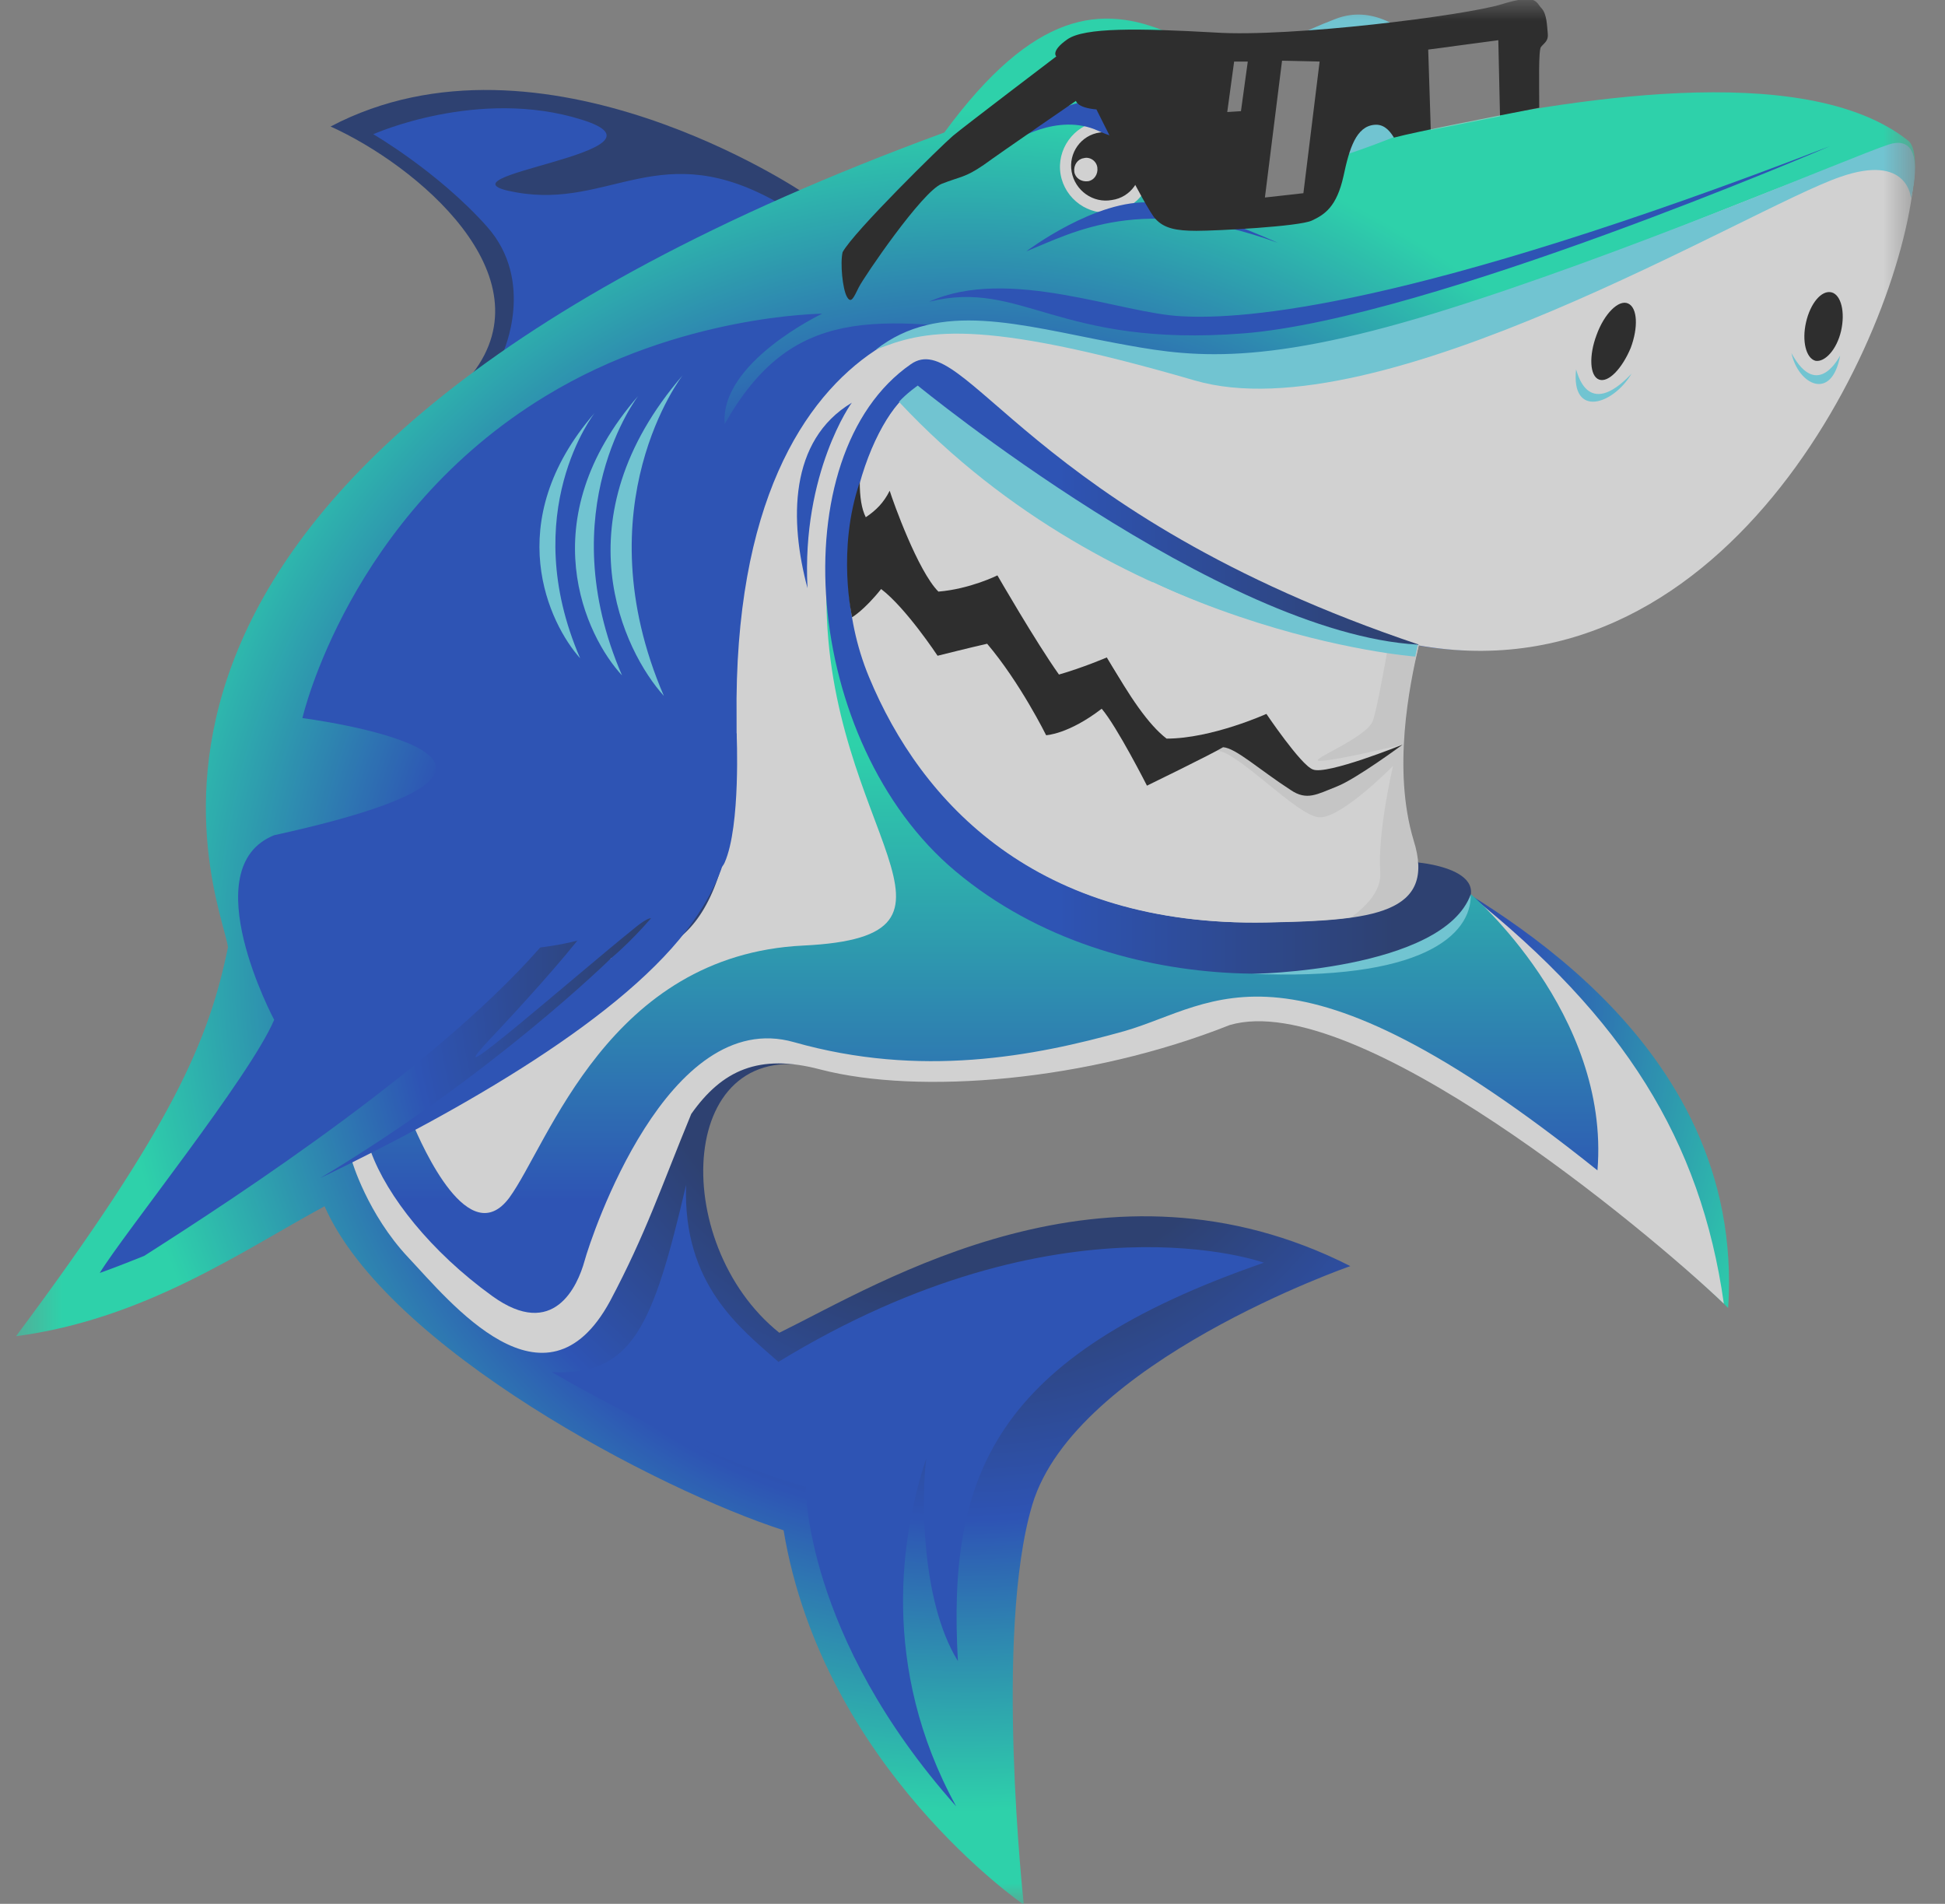
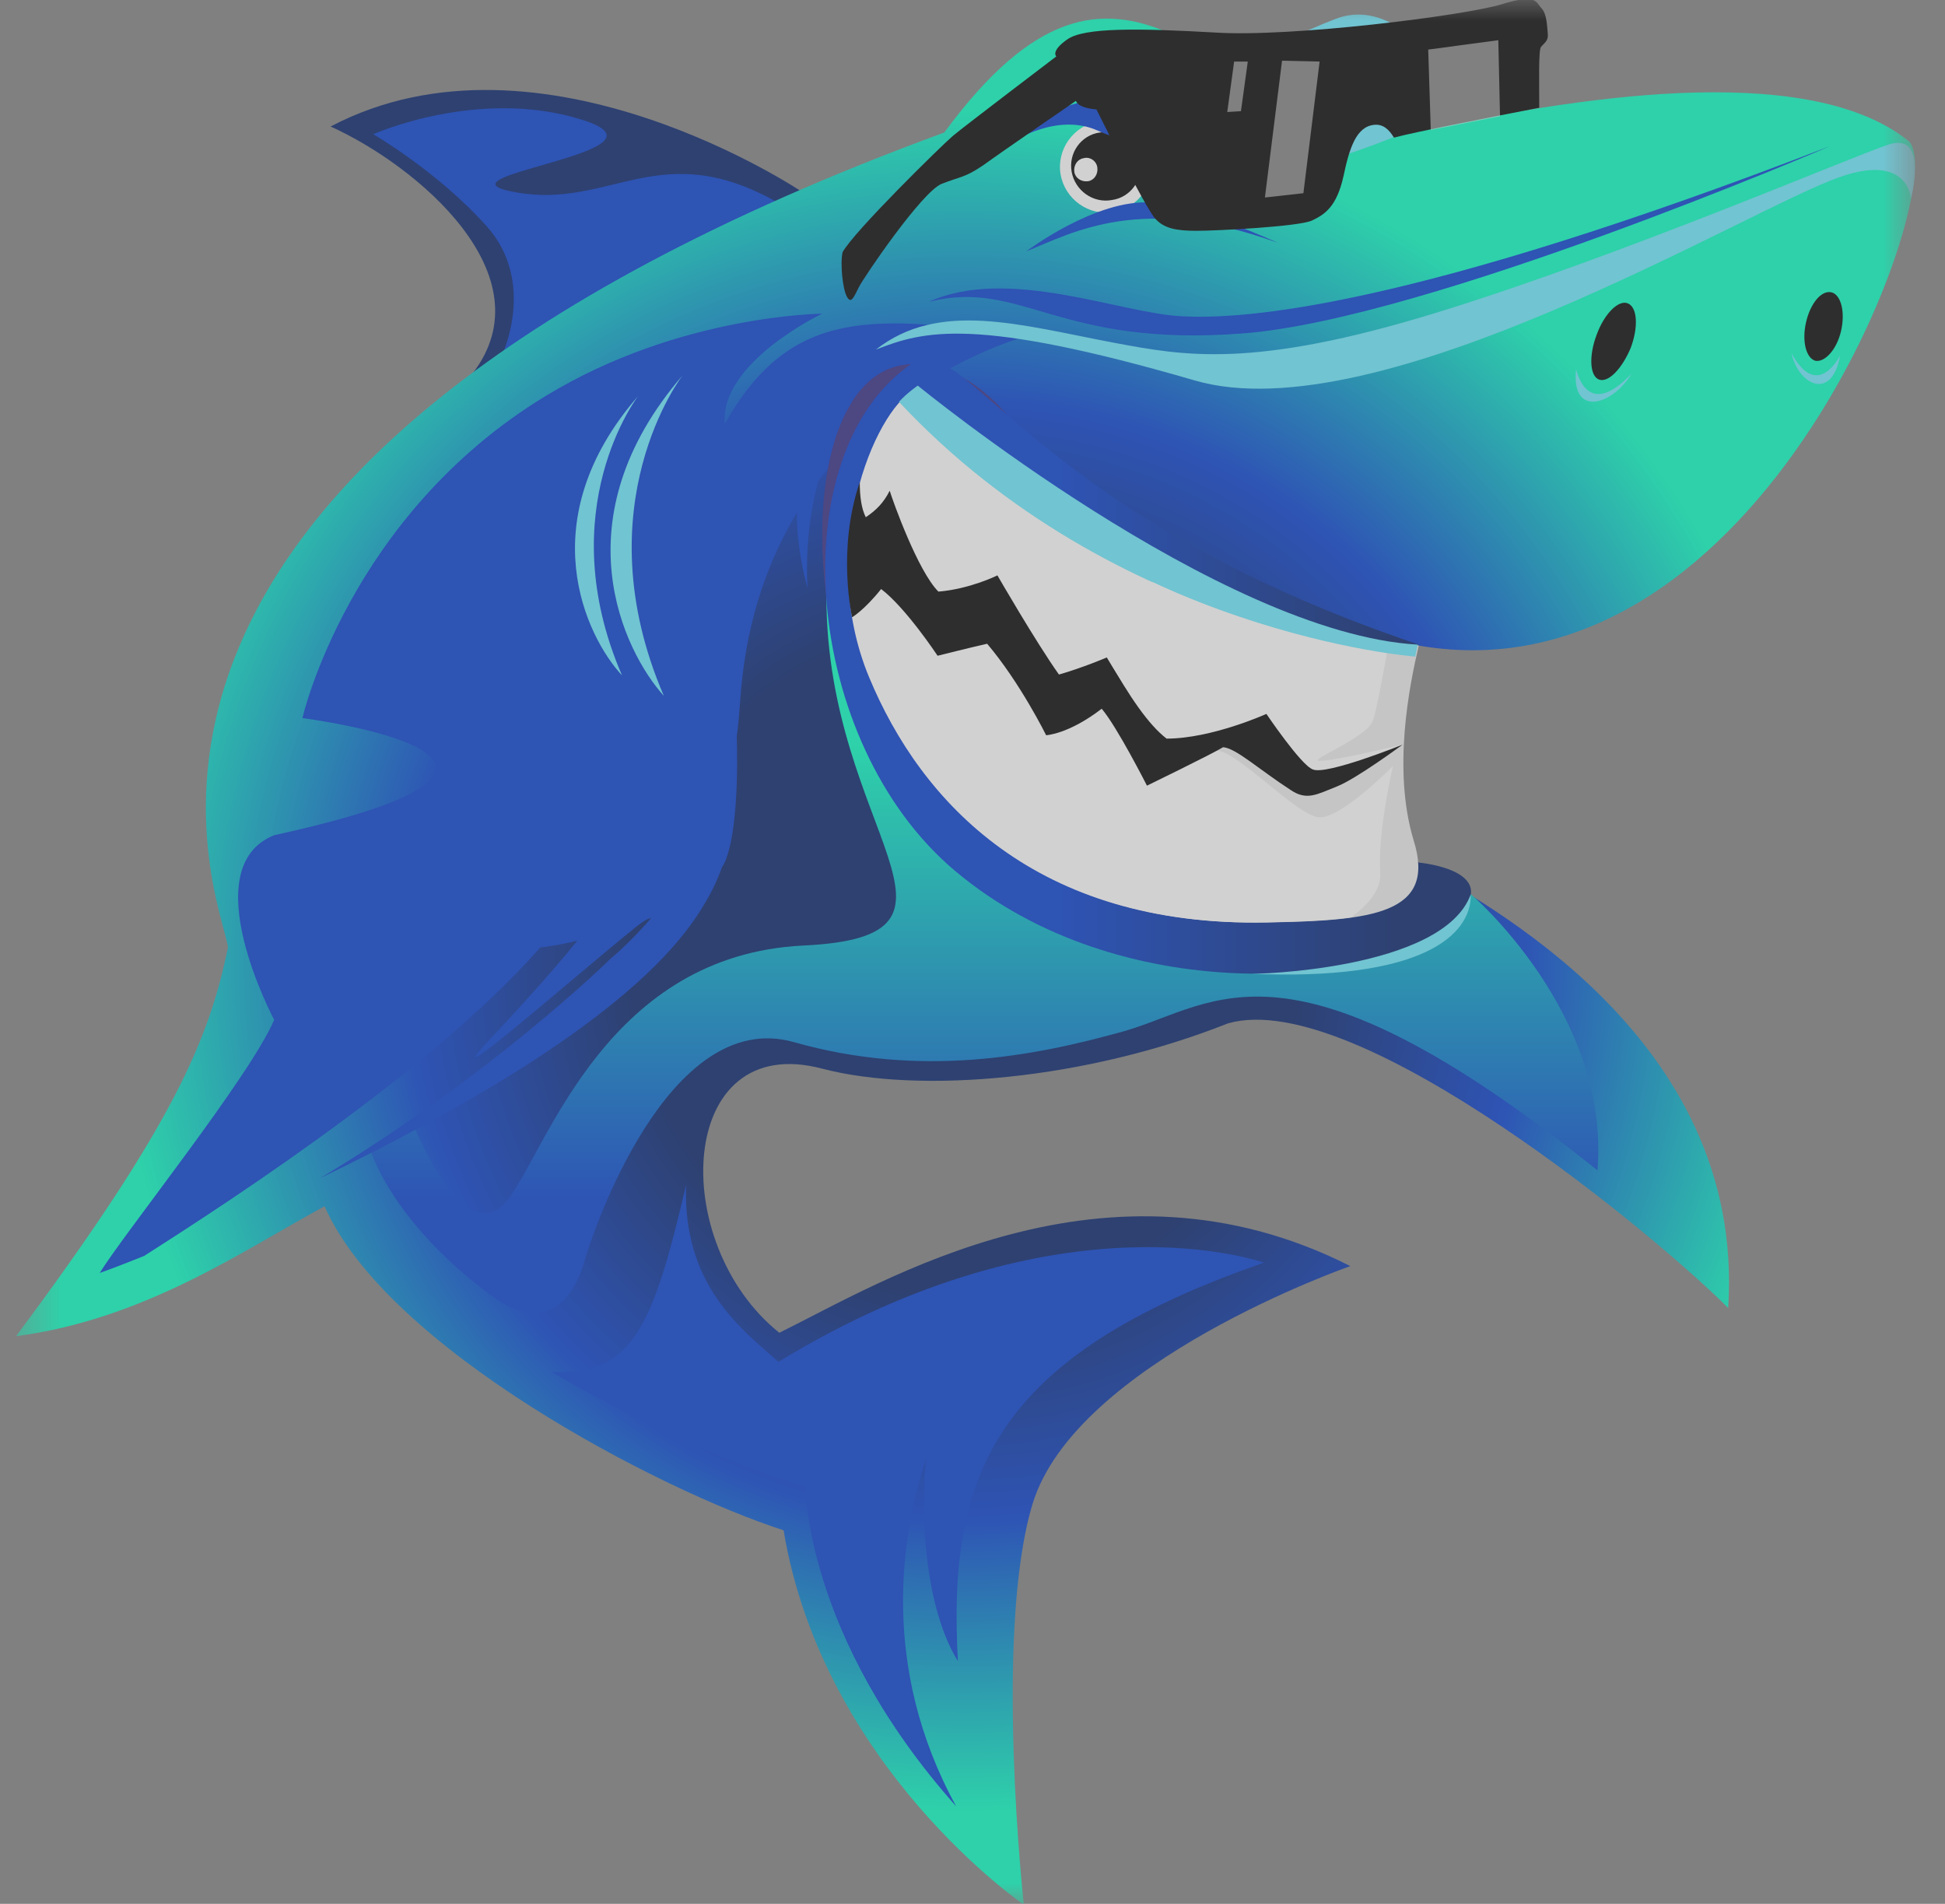
<svg xmlns="http://www.w3.org/2000/svg" width="47" height="46" viewBox="0 0 47 46" fill="none">
  <rect x="0" y="0" width="47" height="46" fill="#808080" stroke="none" />
  <g opacity="0.64">
    <mask id="mask0_441_37179" style="mask-type:luminance" maskUnits="userSpaceOnUse" x="0" y="0" width="47" height="46">
      <path d="M46.283 0L0.387 0L0.387 46L46.283 46L46.283 0Z" fill="white" />
    </mask>
    <g mask="url(#mask0_441_37179)">
      <path d="M19.431 4.668C19.431 4.668 13.09 0.371 7.988 3.057C10.054 3.986 13.255 6.651 11.417 9.026C9.558 11.36 19.431 4.668 19.431 4.668Z" fill="#001E69" />
      <path d="M18.831 4.916L12.159 8.51C12.159 8.51 12.944 6.796 11.767 5.474C10.589 4.152 9.02 3.243 9.02 3.243C9.02 3.243 11.56 2.107 14.059 2.892C16.579 3.677 10.197 4.255 12.469 4.647C14.762 5.061 15.96 3.263 18.831 4.916Z" fill="#003BD2" />
      <path d="M5.509 22.887C5.365 21.73 0.552 11.361 22.819 3.202C27.156 -2.706 29.366 2.624 33.456 3.347C33.477 3.347 33.498 3.347 33.498 3.326C33.58 3.285 33.663 3.243 33.766 3.243C33.911 3.223 34.138 3.181 34.386 3.14C37.815 2.417 43.578 1.405 46.097 3.388C47.254 4.173 42.669 17.062 34.262 15.595C33.56 18.487 33.498 19.912 34.262 20.863C35.728 21.771 42.194 25.014 41.76 31.603C40.149 29.972 32.816 23.837 29.676 24.725C26.247 26.088 22.24 26.439 19.865 25.82C16.354 24.89 16.126 30.034 18.832 32.202C21.311 30.984 26.723 27.596 32.63 30.591C32.63 30.591 25.979 32.905 24.946 36.354C24.017 39.453 24.74 46.021 24.74 46.021C24.74 46.021 19.886 42.695 18.935 36.974C15.92 36.003 9.351 32.574 7.843 29.145C5.86 30.219 3.506 31.872 0.387 32.285C4.208 27.162 5.055 25.097 5.509 22.887Z" fill="url(#paint0_radial_441_37179)" />
      <path d="M24.824 8.117C24.824 8.117 18.338 9.77 17.883 16.978C17.429 24.187 11.542 22.865 9.642 22.865C7.741 22.865 6.626 24.642 6.626 24.642C6.626 24.642 4.664 20.965 6.626 20.18C15.012 18.342 7.308 17.35 7.308 17.35C7.308 17.35 8.423 12.455 13.194 9.563C16.417 7.601 19.866 7.58 19.866 7.58C19.866 7.58 17.388 8.757 17.512 10.245C19.123 7.394 21.126 7.621 24.824 8.117Z" fill="#003BD2" />
      <path d="M16.496 9.068C16.496 9.068 14.059 12.208 16.042 16.814C15.071 15.74 13.501 12.539 16.496 9.068Z" fill="#69EAFF" />
-       <path d="M15.424 9.564C15.424 9.564 13.296 12.312 15.031 16.319C14.164 15.389 12.8 12.58 15.424 9.564Z" fill="#69EAFF" />
-       <path d="M14.37 9.977C14.37 9.977 12.491 12.373 14.019 15.905C13.276 15.079 12.078 12.62 14.37 9.977Z" fill="#69EAFF" />
+       <path d="M15.424 9.564C15.424 9.564 13.296 12.312 15.031 16.319C14.164 15.389 12.8 12.58 15.424 9.564" fill="#69EAFF" />
      <path d="M24.822 10.864C24.822 10.864 23.005 9.418 22.096 9.418C21.538 9.418 20.423 9.914 19.968 14.396C19.617 11.855 20.154 8.881 22.013 8.799C23.562 8.737 24.781 10.451 24.822 10.864Z" fill="#312783" />
-       <path d="M14.763 23.154C16.229 23.154 17.861 22.535 17.799 17.35C17.737 12.166 19.431 9.604 21.145 8.468C22.88 7.312 26.226 8.634 29.531 8.758C32.836 8.902 41.16 5.163 44.238 4.069C45.209 3.718 46.283 3.16 46.262 4.151C46.035 7.869 41.863 16.916 34.282 15.595C34.2 15.946 34.117 16.256 34.055 16.565C31.122 17.598 29.511 18.941 33.187 20.387C33.559 20.531 33.931 20.696 34.261 20.862C34.716 21.13 34.489 20.882 35.521 21.626C39.219 24.58 41.098 27.533 41.656 31.499C39.797 29.723 32.774 23.877 29.717 24.766C26.288 26.129 22.199 26.459 19.823 25.84C18.336 25.447 17.448 25.86 16.704 26.914C15.981 28.669 15.609 29.805 14.742 31.437C13.172 34.329 10.859 31.437 9.867 30.384C8.876 29.331 8.504 28.05 8.504 28.05C8.504 28.05 14.184 24.766 14.763 23.154Z" fill="url(#paint1_radial_441_37179)" />
      <path d="M19.97 14.418L35.545 21.606C35.545 21.606 38.911 24.477 38.602 28.278C31.124 22.288 29.389 24.271 27.179 24.911C24.969 25.531 22.242 26.047 19.186 25.18C16.128 24.312 14.29 29.868 14.125 30.467C13.96 31.066 13.381 32.388 11.894 31.314C10.407 30.24 9.353 28.898 8.961 27.823C10.345 26.894 10.634 26.77 10.634 26.77C10.634 26.77 10.056 27.059 9.952 27.101C10.221 27.741 11.336 30.24 12.307 28.939C13.257 27.637 14.703 23.073 19.413 22.846C24.102 22.618 19.97 20.098 19.97 14.418Z" fill="url(#paint2_linear_441_37179)" />
      <path d="M38.641 9.171C38.413 9.088 38.393 8.592 38.579 8.097C38.764 7.58 39.116 7.229 39.343 7.333C39.57 7.436 39.591 7.911 39.405 8.407C39.198 8.902 38.868 9.253 38.641 9.171Z" fill="black" />
      <path d="M43.869 8.717C43.642 8.655 43.538 8.241 43.642 7.787C43.745 7.333 44.014 7.002 44.261 7.064C44.489 7.126 44.592 7.539 44.489 7.994C44.385 8.448 44.096 8.758 43.869 8.717Z" fill="black" />
      <path d="M27.819 3.843C27.922 4.442 27.509 5.02 26.91 5.123C26.311 5.227 25.732 4.813 25.629 4.214C25.526 3.615 25.939 3.037 26.538 2.934C27.137 2.831 27.715 3.244 27.819 3.843Z" fill="white" />
      <path d="M27.549 3.883C27.631 4.337 27.321 4.771 26.867 4.833C26.413 4.916 25.979 4.606 25.896 4.151C25.814 3.697 26.123 3.263 26.578 3.201C27.032 3.139 27.466 3.449 27.549 3.883Z" fill="black" />
      <path d="M26.517 4.049C26.538 4.214 26.435 4.359 26.29 4.379C26.125 4.4 25.98 4.297 25.96 4.152C25.939 3.987 26.042 3.842 26.187 3.822C26.331 3.78 26.497 3.884 26.517 4.049Z" fill="white" />
      <path d="M29.471 3.801C29.451 3.801 27.53 3.615 26.538 3.161C25.547 2.706 24.473 3.429 24.473 3.429C24.473 3.429 24.948 2.789 26.001 2.5C27.055 2.21 29.471 3.822 29.471 3.801Z" fill="#003BD2" />
      <path d="M35.42 2.56C35.42 2.56 34.016 -0.207 32.281 0.454C30.546 1.115 29.905 1.796 29.348 2.251C28.79 2.705 29.905 3.965 31.021 4.048C32.157 4.11 35.42 2.56 35.42 2.56Z" fill="#69EAFF" />
      <path d="M30.873 5.865C30.873 5.865 28.891 4.957 27.837 4.895C26.494 4.791 24.801 6.072 24.801 6.072C25.937 5.618 27.569 4.667 30.873 5.865Z" fill="#003BD2" />
      <path d="M34.281 20.841C34.281 20.841 36.656 21.047 34.9 22.431C33.124 23.815 27.072 24.393 23.085 21.047C19.388 17.949 18.851 10.988 22.011 8.799C23.313 7.89 24.82 12.393 34.281 15.573C31.286 17.35 34.281 20.841 34.281 20.841Z" fill="url(#paint3_linear_441_37179)" />
      <path d="M31.186 14.997C29.451 14.419 27.22 13.468 24.927 11.816C23.812 11.01 22.862 10.184 22.098 9.42C21.127 9.936 19.764 13.324 21.023 16.36C22.284 19.397 25.072 22.392 30.608 22.288C33.169 22.247 34.718 22.082 34.16 20.305C33.644 18.591 34.057 16.567 34.284 15.596C33.499 15.575 32.921 15.451 31.186 14.997Z" fill="#EDEDED" />
      <path d="M19.513 14.211C19.079 12.6 19.058 10.637 20.587 9.729C20.587 9.708 19.368 11.422 19.513 14.211Z" fill="#003BD2" />
      <path d="M39.427 9.027C38.973 9.791 37.961 10.101 38.085 8.924C38.105 8.944 38.333 10.184 39.427 9.027Z" fill="#69EAFF" />
      <path d="M43.289 8.531C43.454 9.296 44.26 9.709 44.466 8.593C44.466 8.573 43.929 9.709 43.289 8.531Z" fill="#69EAFF" />
      <path d="M22.094 9.42C22.879 10.184 23.809 11.01 24.924 11.816C27.217 13.468 29.448 14.419 31.183 14.997C32.009 15.204 32.691 15.389 33.558 15.534C33.434 16.236 33.248 17.248 33.166 17.434C32.98 17.847 31.575 18.384 31.885 18.384C32.278 18.384 33.785 18.013 33.889 17.992C33.62 18.116 33.331 18.261 33.331 18.261C33.331 18.261 31.493 18.756 31.451 18.715C31.389 18.674 30.15 17.847 30.15 17.847C30.15 17.847 29.406 17.806 29.406 18.137C29.923 18.157 31.348 19.727 31.885 19.748C32.422 19.768 33.661 18.508 33.661 18.508C33.661 18.508 33.29 20.078 33.352 21.049C33.393 21.503 33.042 21.875 32.649 22.164C32.071 22.247 31.389 22.268 30.584 22.288C25.048 22.392 22.26 19.397 21 16.36C19.74 13.324 21.103 9.957 22.094 9.42Z" fill="white" />
      <path d="M33.892 17.992C33.892 17.992 32.777 18.818 32.302 19.004C31.827 19.19 31.579 19.355 31.186 19.086C30.422 18.591 29.864 18.074 29.555 18.054C29.286 18.219 27.716 18.983 27.716 18.983C27.716 18.983 26.993 17.558 26.622 17.124C25.816 17.744 25.279 17.764 25.279 17.764C25.279 17.764 24.659 16.505 23.854 15.554C23.482 15.637 22.656 15.844 22.656 15.844C22.656 15.844 21.892 14.687 21.292 14.232C20.879 14.749 20.59 14.914 20.59 14.914C20.59 14.914 20.218 13.282 20.776 11.65C20.776 12.002 20.817 12.291 20.921 12.497C21.169 12.332 21.354 12.146 21.499 11.857C21.582 12.126 22.181 13.799 22.676 14.294C23.441 14.232 24.102 13.902 24.102 13.902C24.102 13.902 25.031 15.513 25.589 16.298C26.167 16.133 26.745 15.885 26.745 15.885C26.745 15.885 27.592 17.331 28.109 17.723C28.481 17.992 30.587 17.227 30.587 17.227C30.587 17.227 31.434 18.487 31.724 18.591C32.054 18.735 33.892 17.992 33.892 17.992Z" fill="black" />
      <path d="M46.178 4.792C46.178 4.792 46.116 3.697 44.464 4.276C42.253 5.04 33.33 10.493 28.869 9.192C23.54 7.643 22.321 7.994 21.164 8.448C22.693 7.25 24.634 7.849 26.927 8.283C28.6 8.593 30.253 8.923 34.694 7.56C39.134 6.197 44.753 3.78 45.641 3.491C46.612 3.181 46.178 4.792 46.178 4.792Z" fill="#69EAFF" />
      <path d="M22.177 9.316C22.177 9.316 29.489 15.306 34.261 15.575L34.199 15.864C34.199 15.864 26.969 15.327 21.723 9.709C21.909 9.502 22.177 9.316 22.177 9.316Z" fill="#69EAFF" />
      <path d="M30.542 30.509C30.542 30.509 25.647 28.732 18.81 32.905C17.901 32.099 16.496 31.046 16.579 28.629C15.773 32.078 15.278 33.235 13.336 33.153C17.178 35.363 19.471 35.92 19.471 35.92C19.471 35.92 19.429 39.514 23.106 43.645C21.247 40.258 21.784 37.036 22.383 35.239C22.28 36.003 22.218 38.626 23.147 40.134C22.899 35.672 23.974 32.781 30.542 30.509Z" fill="#003BD2" />
      <path d="M14.762 23.156C14.762 23.156 15.217 22.784 15.733 22.185C15.671 22.185 15.547 22.247 15.299 22.453C13.936 23.548 10.383 26.667 11.829 25.118C13.275 23.59 16.064 20.45 13.254 22.66C10.776 25.614 5.818 28.857 3.484 30.344C2.823 30.612 2.41 30.757 2.41 30.757C2.989 29.807 6.046 26.006 6.624 24.643C7.202 23.28 11.499 18.632 13.688 17.744C15.878 16.856 19.244 18.735 16.745 22.268C15.134 24.56 11.127 26.832 7.739 28.464C11.912 25.965 14.762 23.156 14.762 23.156Z" fill="#003BD2" />
      <path d="M44.22 3.531C44.22 3.531 34.533 7.704 30.05 8.055C25.548 8.406 24.701 6.733 22.449 7.291C24.37 6.423 27.097 7.58 28.563 7.642C30.05 7.724 34.058 7.456 44.22 3.531Z" fill="#003BD2" />
      <path d="M30.191 23.526C30.253 23.547 34.88 23.444 35.541 21.605C35.562 22.597 34.364 23.712 30.191 23.526Z" fill="#69EAFF" />
      <path d="M20.361 6.093C20.629 5.598 22.757 3.511 23.025 3.284C23.294 3.057 25.525 1.363 25.525 1.363C25.525 1.363 25.38 1.239 25.793 0.95C26.206 0.661 27.508 0.682 29.346 0.785C31.184 0.909 35.419 0.372 36.286 0.103C37.154 -0.165 37.112 0.062 37.257 0.207C37.381 0.351 37.381 0.62 37.401 0.806C37.422 0.991 37.319 1.033 37.236 1.136C37.174 1.219 37.195 2.045 37.195 2.603C36.142 2.809 34.221 3.181 33.684 3.325C33.56 3.119 33.415 2.995 33.208 3.016C32.775 3.057 32.609 3.573 32.465 4.255C32.3 4.999 32.01 5.184 31.701 5.329C31.391 5.474 29.408 5.577 28.912 5.577C28.416 5.577 28.127 5.515 27.921 5.288C27.693 5.061 26.495 2.644 26.495 2.644C26.02 2.603 26 2.437 26 2.437C26 2.437 24.223 3.656 23.769 3.986C23.314 4.296 23.232 4.255 22.757 4.441C22.282 4.627 20.877 6.692 20.753 6.94C20.629 7.188 20.567 7.353 20.464 7.167C20.361 6.982 20.299 6.362 20.361 6.093Z" fill="black" />
      <path opacity="0.5" d="M31.888 1.487L31.496 4.668L30.566 4.772L30.98 1.467L31.888 1.487Z" fill="white" />
      <path opacity="0.5" d="M36.206 0.971L36.247 2.809L34.574 3.14L34.512 1.198L36.206 0.971Z" fill="white" />
      <path opacity="0.5" d="M30.152 1.488L29.987 2.686L29.656 2.707L29.822 1.488H30.152Z" fill="white" />
      <path d="M30.916 15.223L30.606 17.247C30.606 17.247 29.285 17.846 28.19 17.846C27.756 17.516 27.281 16.814 26.785 15.925C27.033 15.43 27.859 14.066 27.859 14.066C27.859 14.066 29.285 14.769 30.916 15.223Z" fill="white" />
      <path d="M17.077 17.309L17.8 17.722C17.8 17.722 17.903 19.953 17.511 20.841C17.119 21.729 14.681 19.519 14.661 19.209C14.64 18.899 15.569 17.68 15.735 17.639" fill="#003BD2" />
    </g>
  </g>
  <defs>
    <radialGradient id="paint0_radial_441_37179" cx="0" cy="0" r="1" gradientUnits="userSpaceOnUse" gradientTransform="translate(23.33 23.228) rotate(-180) scale(22.875 22.847)">
      <stop offset="0.355" stop-color="#001E69" />
      <stop offset="0.591" stop-color="#003BD2" />
      <stop offset="0.9" stop-color="#00FFC2" />
    </radialGradient>
    <radialGradient id="paint1_radial_441_37179" cx="0" cy="0" r="1" gradientUnits="userSpaceOnUse" gradientTransform="translate(27.39 18.122) rotate(180) scale(16.852 16.832)">
      <stop offset="0.35" stop-color="white" />
      <stop offset="0.69" stop-color="white" />
      <stop offset="1" stop-color="white" />
    </radialGradient>
    <linearGradient id="paint2_linear_441_37179" x1="23.793" y1="14.412" x2="23.793" y2="31.728" gradientUnits="userSpaceOnUse">
      <stop offset="0.208" stop-color="#00FFC2" />
      <stop offset="0.844" stop-color="#003BD2" />
    </linearGradient>
    <linearGradient id="paint3_linear_441_37179" x1="35.535" y1="16.115" x2="19.922" y2="16.115" gradientUnits="userSpaceOnUse">
      <stop offset="0.12" stop-color="#001E69" />
      <stop offset="0.64" stop-color="#003BD2" />
      <stop offset="0.85" stop-color="#003BD2" />
      <stop offset="1" stop-color="#003BD2" />
    </linearGradient>
  </defs>
</svg>